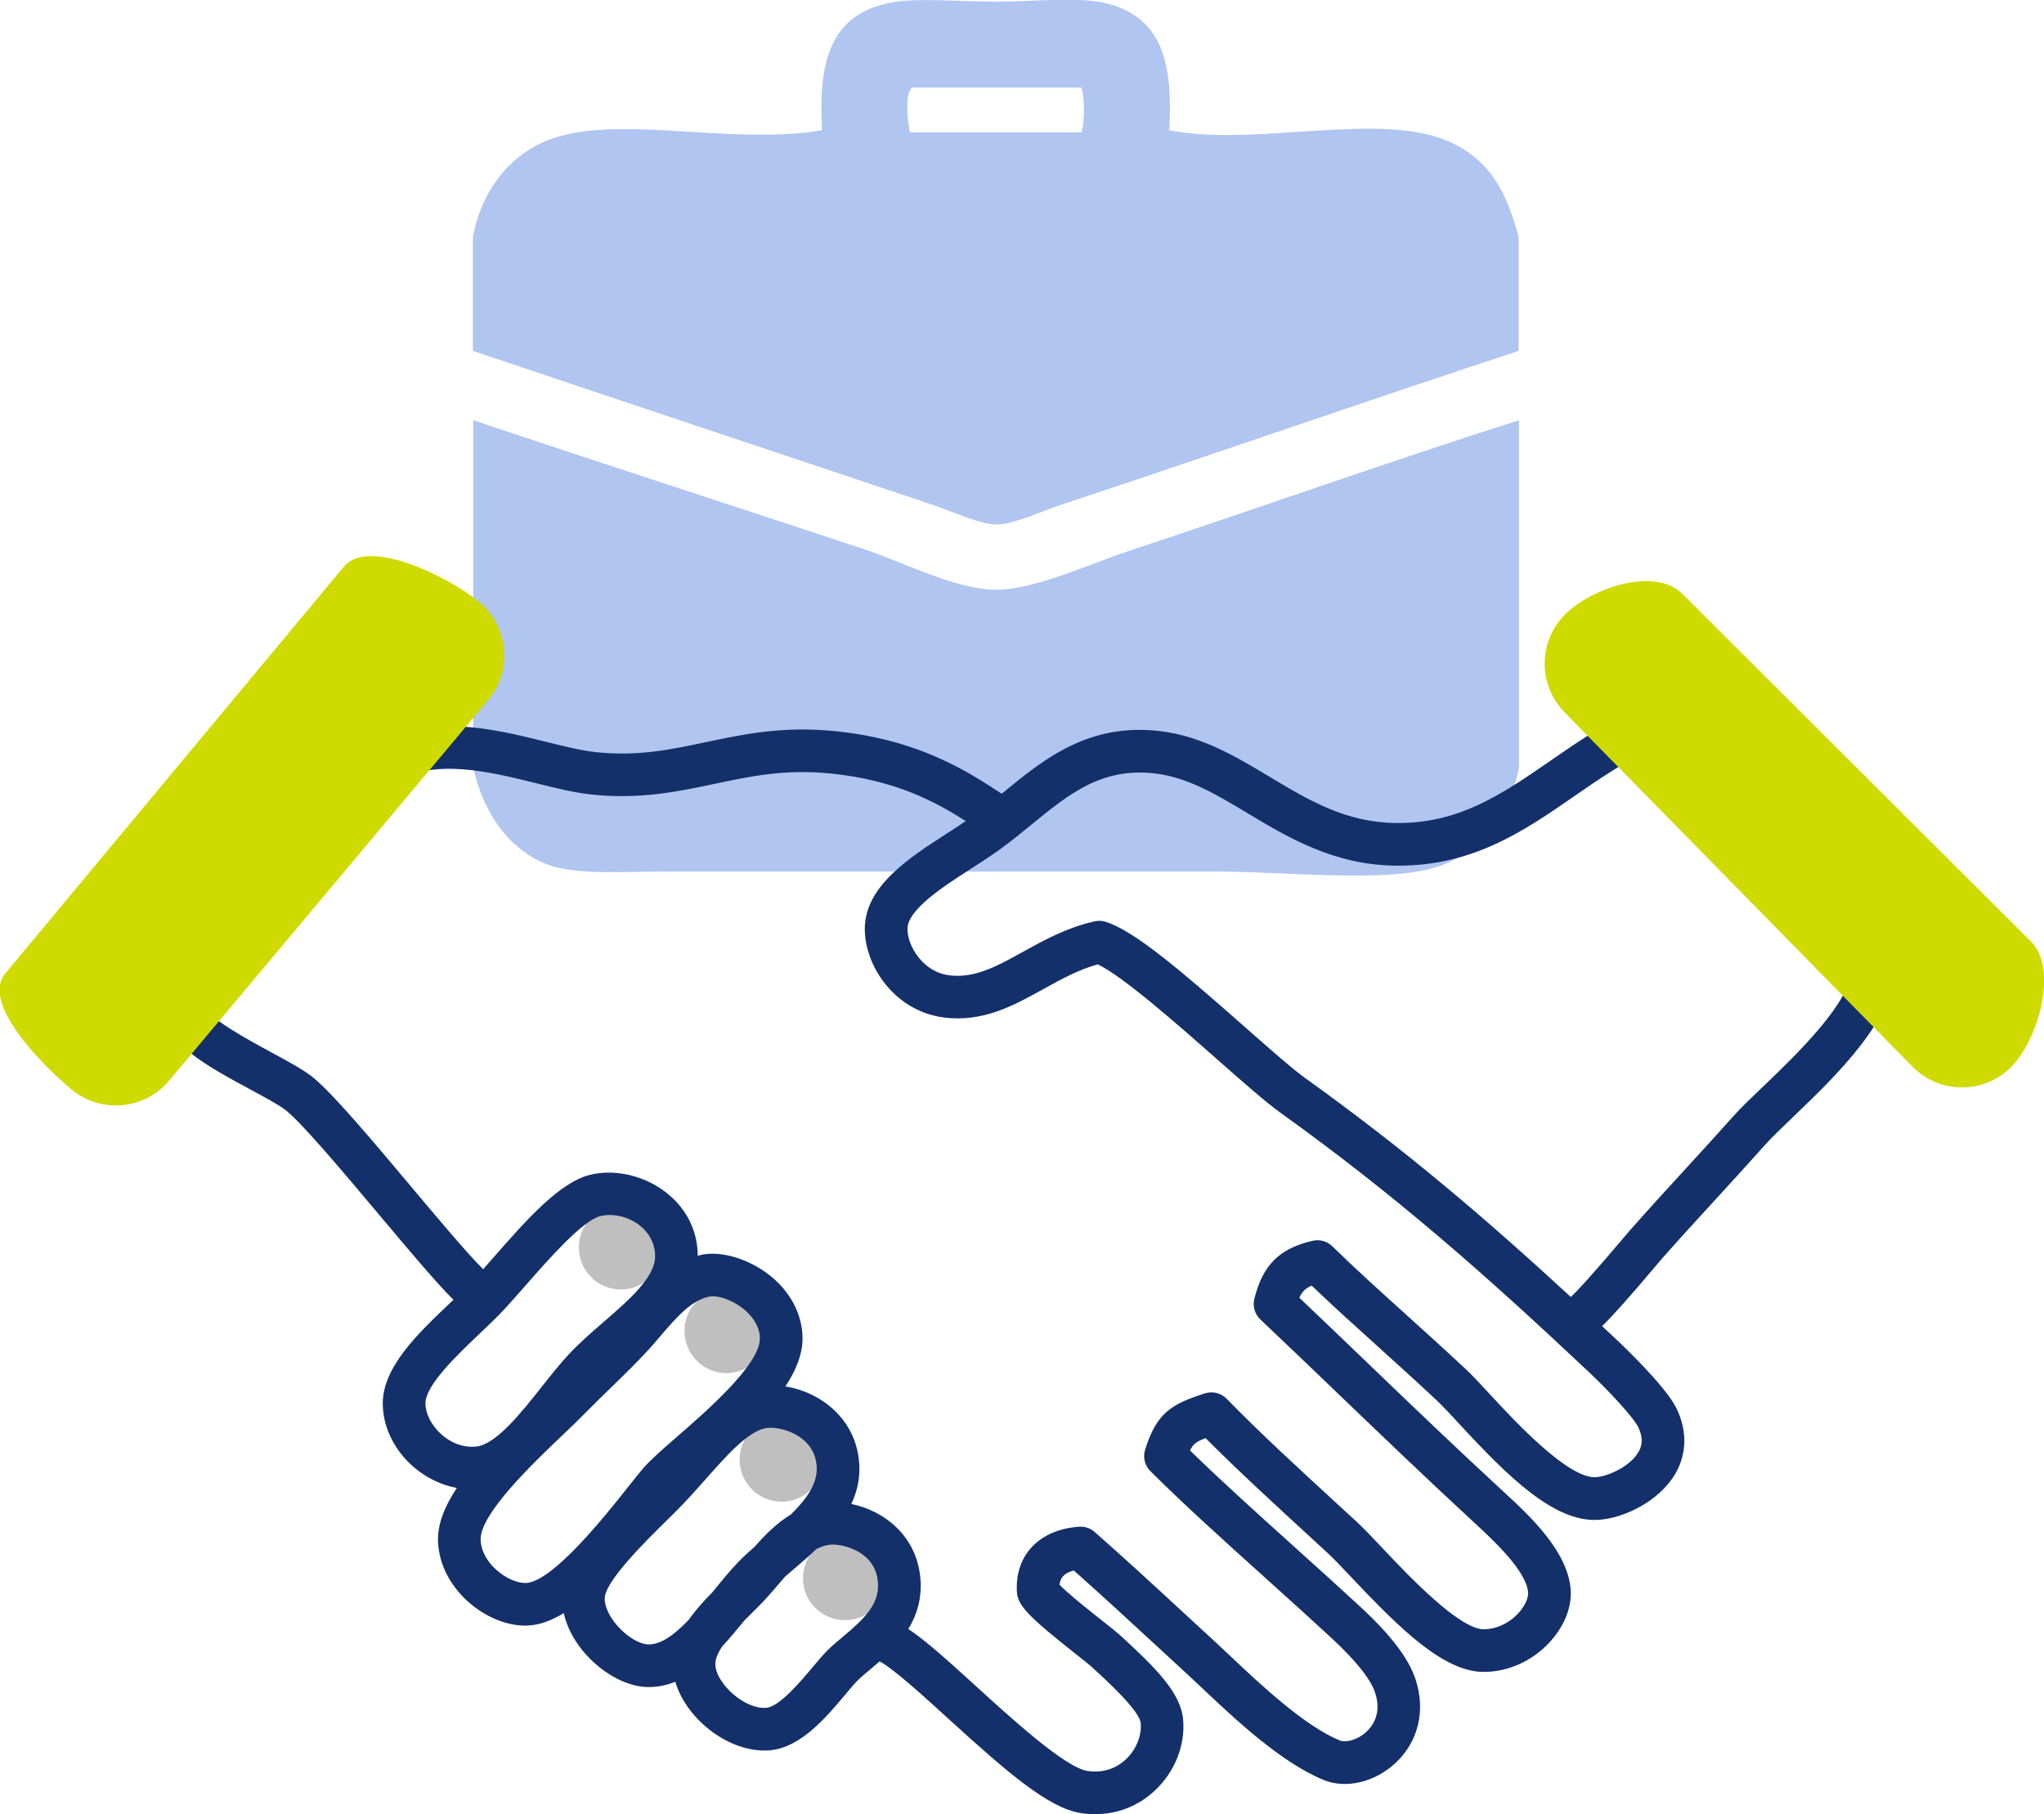
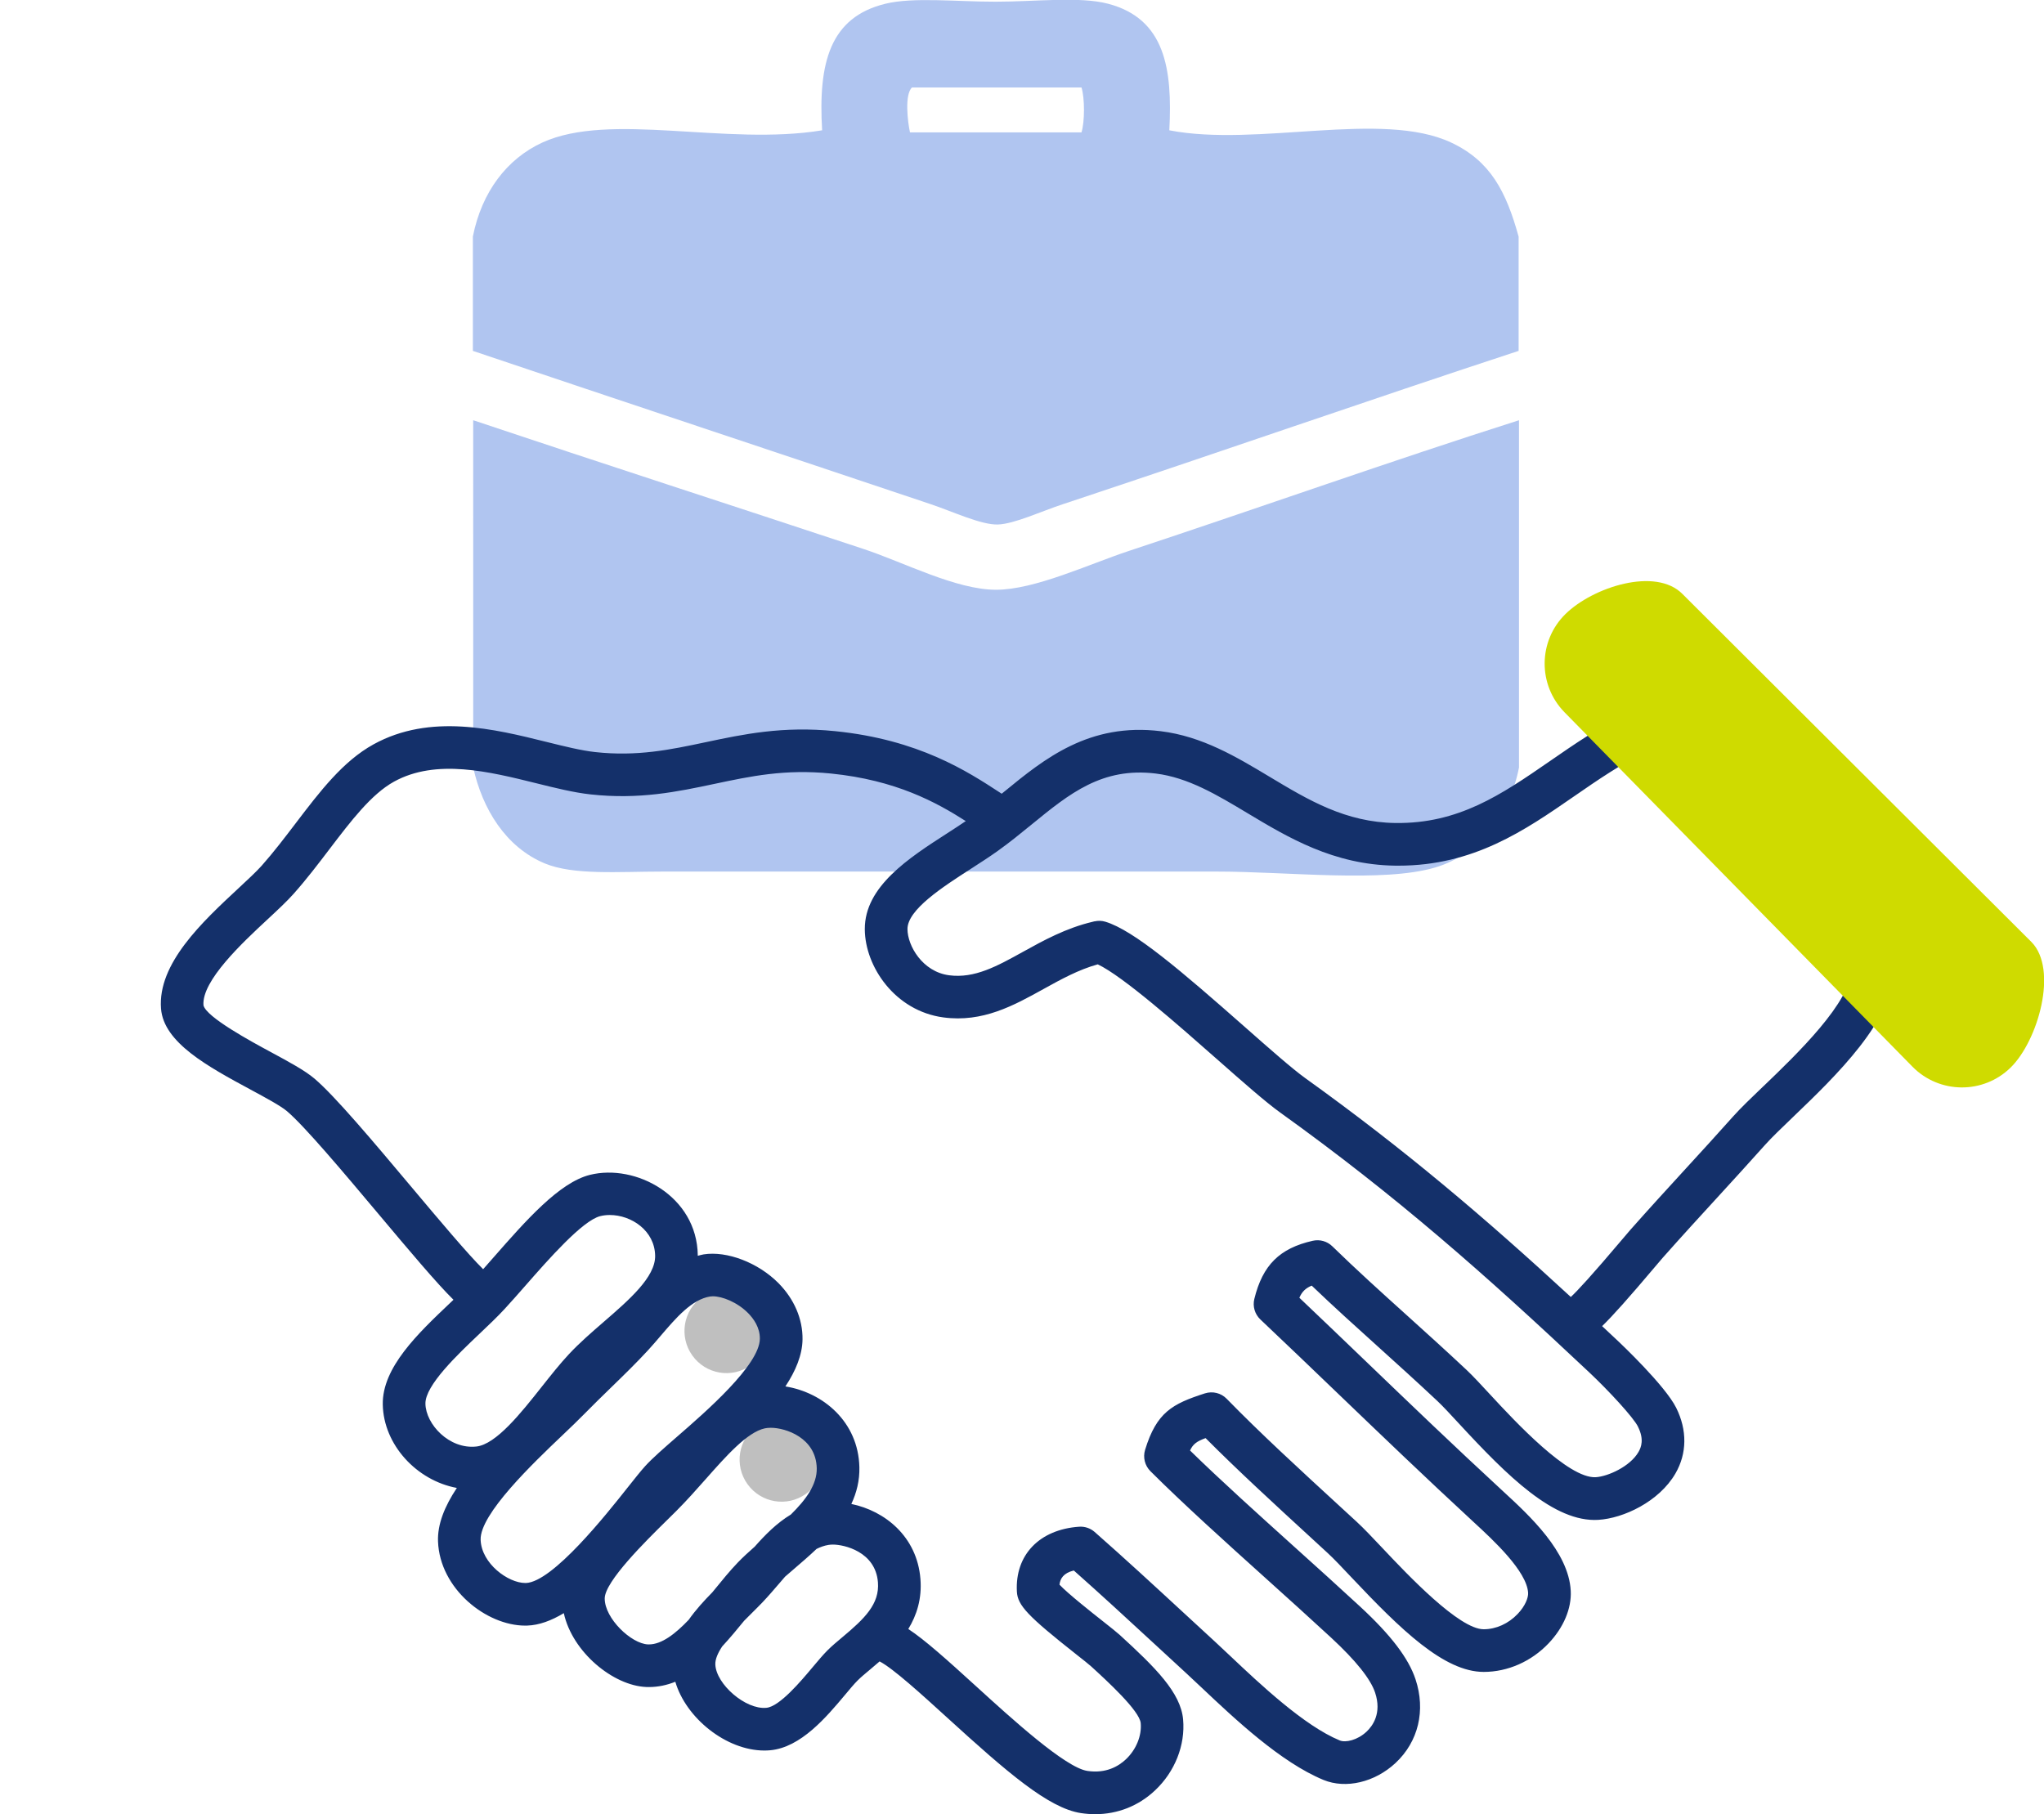
<svg xmlns="http://www.w3.org/2000/svg" width="222.5" height="197.5" viewBox="0 0 222.5 143">
  <g transform="translate(-91.19 -128.4)">
-     <path d="m161.4 240.7c-2.041 1.458-4.881 0.975-6.347-1.078-1.464-2.052-1.001-4.899 1.038-6.352 2.04-1.46 4.88-0.976 6.348 1.079 1.464 2.052 0.999 4.896-1.039 6.351z" fill="#bfbfbf" />
    <path d="m172.9 249.8c-2.041 1.458-4.882 0.974-6.347-1.078s-1.002-4.899 1.038-6.353c2.04-1.459 4.88-0.976 6.347 1.079 1.464 2.052 1 4.896-1.038 6.352z" fill="#bfbfbf" />
    <path d="m178.9 263.8c-2.041 1.457-4.882 0.974-6.347-1.078s-1.002-4.899 1.038-6.353c2.04-1.459 4.88-0.976 6.347 1.079 1.464 2.053 1 4.897-1.038 6.352z" fill="#bfbfbf" />
-     <path d="m185.8 276.7c-2.042 1.458-4.882 0.975-6.349-1.077-1.464-2.052-1-4.899 1.038-6.352 2.04-1.459 4.881-0.976 6.348 1.079 1.465 2.051 1 4.895-1.037 6.35z" fill="#bfbfbf" />
+     <path d="m185.8 276.7z" fill="#bfbfbf" />
    <path d="m256.5 126.9v12.45c-16.26 5.335-32.74 11.1-49.58 16.68-2.373 0.784-5.327 2.167-7.109 2.223-1.804 0.057-4.903-1.405-7.337-2.223-16.44-5.52-33.52-11.19-49.81-16.68v-12.45c0.967-4.864 3.714-8.464 7.559-10.23 7.371-3.381 20.03 0.393 30.46-1.334-0.441-7.356 0.849-12.31 6.893-13.78 3.027-0.739 7.676-0.221 12-0.221 4.3 0 9.126-0.592 12.23 0.221 6.216 1.631 7.021 7.089 6.671 13.78 9.58 1.859 23.14-2.206 30.68 1.334 4.277 2.008 5.987 5.339 7.338 10.23zm-66.03-16.23c-0.836 0.761-0.473 3.77-0.224 4.89h18.67c0.361-1.163 0.361-3.728 0-4.89h-18.45z" clip-rule="evenodd" fill="#b0c5f0" fill-rule="evenodd" />
    <path d="m142.7 146.9c14.04 4.706 28.12 9.26 42.47 14.01 4.438 1.47 10.08 4.447 14.45 4.447 4.21 0 10.1-2.784 14.45-4.225 14.5-4.798 28.39-9.75 42.47-14.23v37.8c-0.89 4.71-4.132 9.419-9.117 10.89-5.68 1.682-16.09 0.445-23.79 0.445h-60.25c-4.928 0-9.76 0.418-12.9-0.889-4.249-1.774-6.786-5.929-7.782-10.45-1e-3 -12.6-1e-3 -25.2-1e-3 -37.8z" clip-rule="evenodd" fill="#b0c5f0" fill-rule="evenodd" />
    <path d="m290.7 194.9c-1.053-1.199-2.14-2.439-3.07-3.639-0.96-1.233-1.874-2.605-2.76-3.934-3.471-5.209-7.418-11.11-15.04-9.213-0.608 0.154-0.982 0.375-1.217 0.55-3.271 1.589-6.058 3.516-8.753 5.379-5.282 3.65-9.905 6.795-16.77 6.708-5.439-0.074-9.463-2.489-13.72-5.046-3.6-2.16-7.319-4.393-11.82-4.947-7.803-0.964-12.7 3.025-17 6.545-0.105 0.086-0.215 0.173-0.321 0.259-0.067-0.044-0.129-0.084-0.197-0.128-3.514-2.295-8.829-5.765-17.94-6.683-5.701-0.574-9.979 0.333-14.11 1.208-3.824 0.81-7.437 1.573-12.02 1.068-1.514-0.168-3.354-0.625-5.299-1.108-5.625-1.396-12.63-3.138-18.81 0.267-3.327 1.832-5.832 5.119-8.482 8.601-1.177 1.546-2.395 3.146-3.679 4.592-0.588 0.661-1.544 1.549-2.557 2.491-3.919 3.645-8.798 8.183-8.417 13.09 0.287 3.707 5.107 6.31 9.771 8.827 1.601 0.864 3.256 1.758 3.934 2.333 1.942 1.645 6.215 6.732 9.985 11.22 3.346 3.982 6.292 7.491 8.145 9.317-0.131 0.125-0.261 0.248-0.395 0.375-3.456 3.28-7.375 6.996-7.301 11.03 0.083 4.38 3.687 8.272 8.063 9.08-1.336 2.015-2.117 3.953-2.049 5.823 0.189 5.163 5.257 9.166 9.49 9.166l0.216-3e-3c1.305-0.042 2.639-0.542 3.986-1.353 0.934 4.249 5.374 7.887 8.965 8.039l0.3 6e-3c1.019 0 1.972-0.215 2.875-0.575 1.148 3.934 5.528 7.486 9.694 7.486 0.213 0 0.424-0.01 0.632-0.028 3.342-0.303 6.125-3.622 8.158-6.046 0.514-0.614 0.97-1.165 1.358-1.551 0.371-0.371 0.834-0.756 1.336-1.174 0.333-0.279 0.692-0.581 1.059-0.903 1.472 0.761 4.606 3.617 7.391 6.153 6.481 5.911 11 9.824 14.52 10.36 0.523 0.079 1.042 0.119 1.554 0.119 2.443 0 4.714-0.893 6.514-2.587 2.165-2.035 3.308-4.924 3.059-7.727-0.26-2.923-3.019-5.654-6.903-9.207-0.293-0.266-0.975-0.81-1.824-1.481-1.194-0.941-3.822-3.016-4.73-3.987 0.074-0.641 0.416-1.263 1.558-1.542 2.993 2.654 5.725 5.175 8.847 8.056l3.409 3.143c0.487 0.449 1.035 0.965 1.629 1.525 3.646 3.443 8.639 8.156 13.3 10.08 2.429 0.997 5.58 0.258 7.838-1.848 2.489-2.321 3.3-5.728 2.175-9.112-0.762-2.295-2.673-4.806-6.015-7.9-2.292-2.119-4.717-4.306-7.141-6.489-3.957-3.566-8.035-7.243-11.39-10.52 0.33-0.703 0.732-0.995 1.693-1.348 3.484 3.5 7.315 7.021 11.69 11.04l1.617 1.488c0.648 0.595 1.56 1.56 2.612 2.677 5.297 5.608 10.03 10.25 14.36 10.25 2.61 0 5.185-1.136 7.064-3.116 1.629-1.713 2.506-3.795 2.406-5.712-0.221-4.254-4.502-8.202-7.334-10.81l-0.178-0.165c-5.176-4.777-9.938-9.349-14.54-13.77-2.503-2.404-4.979-4.782-7.488-7.162 0.278-0.642 0.656-1.032 1.343-1.321 2.376 2.277 4.721 4.393 7.186 6.616 2.07 1.869 4.211 3.802 6.493 5.944 0.582 0.545 1.407 1.438 2.363 2.472 5.247 5.681 10.34 10.76 15.15 10.47 2.752-0.163 6.632-1.989 8.404-5.051 1.264-2.184 1.289-4.725 0.077-7.157-1.215-2.427-6.054-7-6.259-7.195-0.605-0.57-1.204-1.131-1.8-1.689 1.142-1.105 2.879-3.048 5.825-6.536 0.356-0.42 0.618-0.732 0.738-0.868 2.126-2.399 4.059-4.506 5.975-6.598 1.698-1.855 3.386-3.698 5.186-5.715 0.7-0.785 1.782-1.824 3.036-3.027 4.677-4.489 11.09-10.64 11.03-16.25-0.044-4.084-3.255-7.746-6.656-11.62zm-153.2 59.07c-0.038-1.991 3.508-5.355 5.855-7.581 1.013-0.961 1.97-1.87 2.77-2.737 0.715-0.774 1.487-1.654 2.293-2.572 2.461-2.807 6.18-7.049 8.112-7.53 0.326-0.081 0.673-0.122 1.034-0.122 2.349 0 4.905 1.7 4.941 4.447 0.031 2.313-2.829 4.791-5.594 7.186-1.3 1.127-2.647 2.292-3.792 3.521-0.992 1.062-1.957 2.284-2.981 3.576-2.204 2.788-4.949 6.257-7.107 6.477-2.947 0.313-5.49-2.426-5.531-4.665zm10.93 19.52-0.067 1e-3c-1.85 0-4.761-2.105-4.854-4.699-0.103-2.802 5.747-8.379 8.889-11.37 0.911-0.869 1.734-1.655 2.382-2.318 0.97-0.988 1.945-1.938 2.901-2.868 1.449-1.408 2.816-2.739 4.079-4.114 0.438-0.477 0.878-0.992 1.33-1.52 1.675-1.962 3.407-3.989 5.409-4.303 0.092-0.015 0.188-0.021 0.288-0.021 1.01 0 2.654 0.631 3.842 1.834 0.592 0.598 1.292 1.569 1.276 2.796-0.036 2.852-5.848 7.908-8.971 10.62-1.46 1.271-2.719 2.367-3.517 3.244-0.467 0.515-1.142 1.364-1.966 2.402-2.213 2.795-8.09 10.22-11.02 10.32zm20.3 1.017c-0.903 0.92-1.817 1.917-2.572 2.993-1.451 1.522-2.935 2.678-4.329 2.678l-0.106-1e-3c-1.817-0.077-4.707-2.819-4.707-4.998 0-1.854 4.51-6.291 6.677-8.425l1.113-1.099c1.139-1.14 2.201-2.339 3.229-3.5 2.21-2.499 4.496-5.082 6.405-5.499 0.189-0.041 0.415-0.063 0.655-0.063 1.599 0 4.923 1.076 5.002 4.397 0.041 1.777-1.187 3.441-2.816 5.046-1.536 0.93-2.798 2.206-3.934 3.496-0.65 0.572-1.278 1.143-1.844 1.732-0.875 0.911-1.724 1.956-2.625 3.062-0.049 0.06-0.099 0.121-0.148 0.181zm14.18 4.864c-0.616 0.515-1.185 0.995-1.639 1.449-0.464 0.462-1.018 1.118-1.635 1.854-1.252 1.494-3.586 4.276-5.021 4.406-2.266 0.222-5.471-2.572-5.558-4.714-0.024-0.579 0.28-1.262 0.751-1.974 0.834-0.9 1.626-1.855 2.388-2.791 0.271-0.275 0.535-0.538 0.779-0.78 0.436-0.433 0.851-0.846 1.222-1.234 0.634-0.669 1.233-1.368 1.826-2.058 0.211-0.247 0.419-0.489 0.625-0.726 0.307-0.267 0.619-0.537 0.941-0.813 0.805-0.69 1.66-1.422 2.487-2.208 0.41-0.204 0.834-0.359 1.288-0.435 0.158-0.027 0.328-0.038 0.506-0.038 1.182 0 4.616 0.752 4.887 4.098 0.193 2.386-1.474 3.976-3.847 5.964zm86.58-22.9c0.688 1.376 0.361 2.235 0.057 2.76-0.915 1.584-3.332 2.666-4.663 2.744-2.991 0.144-8.721-6.013-11.47-8.986-1.015-1.1-1.895-2.049-2.596-2.708-2.307-2.163-4.469-4.116-6.561-6.003-2.77-2.499-5.383-4.859-8.037-7.443-0.561-0.549-1.362-0.775-2.129-0.601-3.61 0.815-5.455 2.648-6.36 6.328-0.201 0.811 0.052 1.666 0.659 2.24 2.858 2.702 5.668 5.399 8.508 8.127 4.623 4.438 9.402 9.028 14.61 13.84l0.18 0.167c2.001 1.844 5.725 5.276 5.846 7.642 0.026 0.512-0.312 1.416-1.135 2.28-1.009 1.063-2.359 1.671-3.703 1.671-2.678 0-8.286-5.94-10.98-8.797-1.116-1.182-2.079-2.202-2.848-2.908l-1.618-1.488c-4.758-4.371-8.867-8.146-12.53-11.9-0.612-0.63-1.526-0.854-2.367-0.589-3.568 1.146-5.264 2.073-6.514 6.149-0.251 0.821-0.028 1.714 0.578 2.322 3.615 3.607 8.186 7.723 12.6 11.7 2.409 2.171 4.821 4.344 7.097 6.449 2.667 2.471 4.271 4.476 4.763 5.959 0.747 2.247-0.266 3.632-0.938 4.258-0.984 0.921-2.274 1.21-2.908 0.95-3.869-1.592-8.691-6.146-11.88-9.158-0.61-0.577-1.173-1.107-1.674-1.569l-3.403-3.136c-3.418-3.155-6.369-5.879-9.723-8.833-0.464-0.409-1.078-0.617-1.693-0.573-4.326 0.302-6.984 3.073-6.775 7.058 0.079 1.509 1.174 2.664 6.499 6.868 0.728 0.575 1.315 1.034 1.58 1.276 1.714 1.567 5.281 4.829 5.401 6.183 0.122 1.377-0.498 2.887-1.615 3.939-0.791 0.744-2.156 1.57-4.197 1.261-2.394-0.362-8.228-5.68-12.09-9.199-3.247-2.958-5.581-5.053-7.397-6.251 0.911-1.494 1.496-3.288 1.319-5.466-0.373-4.597-3.861-7.394-7.52-8.147 0.571-1.221 0.91-2.547 0.875-4.004-0.115-4.952-3.955-8.132-8.053-8.793 1.118-1.694 1.842-3.418 1.864-5.126 0.027-2.208-0.9-4.379-2.614-6.114-2.206-2.232-5.603-3.534-8.148-3.136-0.223 0.035-0.428 0.104-0.642 0.155 0-0.017 2e-3 -0.033 2e-3 -0.049-0.086-6.479-6.781-9.998-11.74-8.763-3.338 0.832-6.967 4.969-10.48 8.972-0.39 0.445-0.772 0.88-1.144 1.299-1.671-1.648-4.792-5.362-7.825-8.973-4.079-4.855-8.295-9.876-10.54-11.78-1.047-0.887-2.754-1.809-4.729-2.876-2.112-1.139-7.054-3.808-7.349-5.103-0.208-2.675 4.273-6.843 6.953-9.334 1.141-1.061 2.127-1.979 2.861-2.805 1.404-1.578 2.675-3.248 3.904-4.864 2.346-3.08 4.56-5.988 7.03-7.349 4.587-2.525 10.36-1.092 15.46 0.173 2.098 0.521 4.081 1.014 5.902 1.216 5.33 0.589 9.48-0.289 13.5-1.139 3.958-0.84 7.694-1.634 12.69-1.131 7.075 0.712 11.46 3.126 14.68 5.178-0.634 0.429-1.293 0.861-1.978 1.301-4.235 2.728-9.034 5.819-9.013 10.47 0.018 4.073 3.293 8.903 8.557 9.604 4.282 0.575 7.659-1.295 10.92-3.104 1.867-1.035 3.793-2.096 5.881-2.674 2.725 1.28 8.822 6.659 12.95 10.3 2.856 2.519 5.32 4.694 6.925 5.845 12.6 9.047 22.21 17.53 33.64 28.29 2.095 1.972 4.784 4.878 5.29 5.889zm-7.309-14.12c0.09-0.022-0.113 0.013 0 0-0.114-0.104 0 0 0 0zm20.95-22.93c-1.324 1.27-2.468 2.367-3.288 3.285-1.783 2.001-3.459 3.829-5.146 5.671-1.931 2.108-3.878 4.234-6.025 6.656-0.136 0.152-0.42 0.49-0.809 0.949-3.412 4.039-4.978 5.72-5.682 6.372-9.417-8.685-18.07-16.05-28.91-23.83-1.415-1.016-3.915-3.221-6.562-5.557-6.946-6.126-12.1-10.54-15.2-11.47-0.397-0.121-0.798-0.12-1.174-0.036l-2e-3 -8e-3c-0.055 0.012-0.106 0.029-0.161 0.042-9e-3 2e-3 -0.019 4e-3 -0.027 7e-3 -2.911 0.684-5.39 2.05-7.579 3.263-2.84 1.574-5.288 2.933-8.062 2.564-2.906-0.386-4.524-3.217-4.53-5.026-0.01-2.111 3.813-4.573 6.884-6.553 1.022-0.659 2.022-1.303 2.917-1.94 1.313-0.936 2.54-1.938 3.729-2.909 4.108-3.356 7.662-6.249 13.5-5.535 3.521 0.435 6.665 2.323 9.997 4.322 4.387 2.632 9.358 5.616 16.05 5.706 0.12 2e-3 0.242 2e-3 0.361 2e-3 8.203 0 13.74-3.827 19.1-7.531 2.553-1.764 5.193-3.588 8.146-5.024 0.157-0.077 0.29-0.155 0.433-0.25 4.163-0.971 6.394 2.001 9.935 7.316 0.932 1.396 1.895 2.84 2.955 4.206 1.017 1.309 2.152 2.603 3.249 3.853 2.693 3.072 5.479 6.248 5.505 8.609 0.035 3.603-5.998 9.394-9.602 12.85z" fill="#14306a" />
-     <path d="m109.6 218.8c-2.685 3.203-7.457 3.622-10.66 0.94-3.203-2.685-9.86-9.404-7.175-12.61l36.88-44.32c2.687-3.205 11.53 1.222 14.74 3.906 3.201 2.685 3.625 7.456 0.94 10.66z" clip-rule="evenodd" fill="#cfdb00" fill-rule="evenodd" />
    <path d="m261.5 178.7c-2.927-2.983-2.883-7.774 0.099-10.7 2.982-2.928 9.824-5.154 12.75-2.169l37.98 37.88c2.926 2.982 0.715 10.73-2.266 13.66-2.983 2.929-7.775 2.884-10.7-0.099z" clip-rule="evenodd" fill="#cfdb00" fill-rule="evenodd" />
  </g>
</svg>